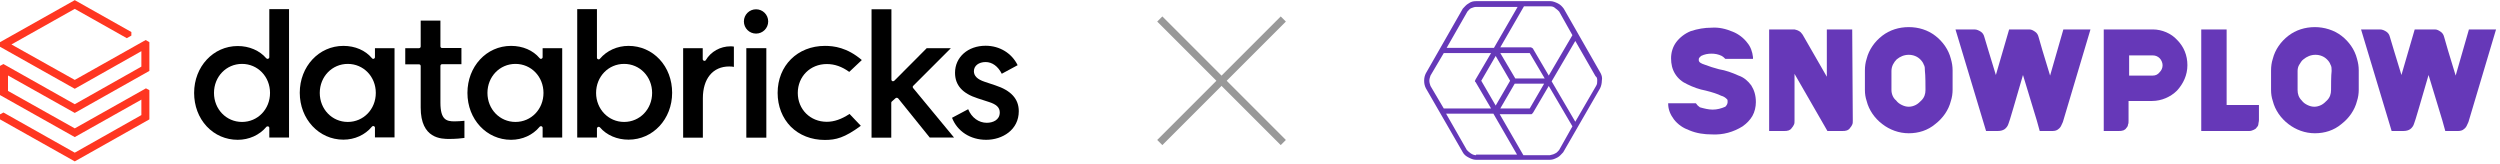
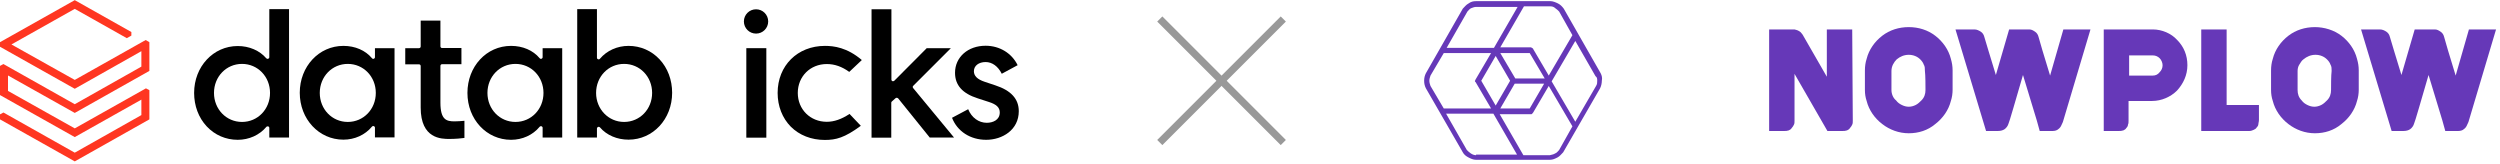
<svg xmlns="http://www.w3.org/2000/svg" width="687" height="45" viewBox="0 0 687 45" fill="none">
  <g clip-path="url(#clip0_11554_1616)">
    <path d="M38.85 18.306L20.544 28.637L0.943 17.599L0 18.109V26.123L20.544 37.672L38.85 27.38V31.622L20.544 41.953L0.943 30.915L0 31.426V32.801L20.544 44.35L41.049 32.801V24.787L40.107 24.277L20.544 35.276L2.2 24.984V20.741L20.544 31.033L41.049 19.484V11.589L40.028 10.999L20.544 21.959L3.143 12.217L20.544 2.436L34.843 10.489L36.1 9.782V8.8L20.544 0.04L0 11.589V12.846L20.544 24.395L38.85 14.063V18.306Z" fill="#FF3621" />
    <path d="M79.427 37.79V2.515H74.006V15.713C74.006 15.91 73.889 16.067 73.692 16.145C73.496 16.224 73.299 16.145 73.181 16.028C71.335 13.867 68.468 12.649 65.325 12.649C58.608 12.649 53.344 18.306 53.344 25.534C53.344 29.069 54.562 32.33 56.801 34.726C59.04 37.122 62.065 38.418 65.325 38.418C68.428 38.418 71.296 37.122 73.181 34.883C73.299 34.726 73.535 34.686 73.692 34.726C73.889 34.804 74.006 34.961 74.006 35.158V37.79H79.427ZM66.504 33.508C62.183 33.508 58.804 30.012 58.804 25.534C58.804 21.056 62.183 17.559 66.504 17.559C70.825 17.559 74.203 21.056 74.203 25.534C74.203 30.012 70.825 33.508 66.504 33.508Z" fill="black" />
    <path d="M108.417 37.75V13.239H103.036V15.713C103.036 15.91 102.918 16.067 102.721 16.145C102.525 16.224 102.329 16.145 102.211 15.988C100.404 13.828 97.576 12.61 94.355 12.61C87.637 12.61 82.374 18.267 82.374 25.494C82.374 32.722 87.637 38.379 94.355 38.379C97.458 38.379 100.325 37.083 102.211 34.804C102.329 34.647 102.564 34.608 102.721 34.647C102.918 34.726 103.036 34.883 103.036 35.079V37.75H108.417ZM95.572 33.508C91.251 33.508 87.873 30.012 87.873 25.534C87.873 21.056 91.251 17.56 95.572 17.56C99.893 17.56 103.271 21.056 103.271 25.534C103.271 30.012 99.893 33.508 95.572 33.508Z" fill="black" />
    <path d="M154.495 37.79V13.239H149.113V15.713C149.113 15.91 148.995 16.067 148.799 16.145C148.603 16.224 148.406 16.145 148.288 15.988C146.481 13.828 143.653 12.61 140.432 12.61C133.676 12.61 128.451 18.267 128.451 25.534C128.451 32.801 133.715 38.418 140.432 38.418C143.535 38.418 146.403 37.122 148.288 34.844C148.406 34.686 148.642 34.647 148.799 34.686C148.995 34.765 149.113 34.922 149.113 35.118V37.79H154.495ZM141.65 33.508C137.329 33.508 133.951 30.012 133.951 25.534C133.951 21.056 137.329 17.56 141.65 17.56C145.971 17.56 149.349 21.056 149.349 25.534C149.349 30.012 145.971 33.508 141.65 33.508Z" fill="black" />
    <path d="M164.355 34.883C164.394 34.883 164.473 34.843 164.512 34.843C164.63 34.843 164.787 34.922 164.865 35.001C166.712 37.161 169.579 38.379 172.722 38.379C179.439 38.379 184.703 32.722 184.703 25.494C184.703 21.959 183.485 18.699 181.246 16.302C179.007 13.906 175.982 12.61 172.722 12.61C169.619 12.61 166.751 13.906 164.865 16.145C164.748 16.302 164.551 16.342 164.355 16.302C164.158 16.224 164.041 16.067 164.041 15.87V2.515H158.62V37.79H164.041V35.315C164.041 35.118 164.158 34.961 164.355 34.883ZM163.805 25.534C163.805 21.056 167.183 17.559 171.504 17.559C175.825 17.559 179.203 21.056 179.203 25.534C179.203 30.012 175.825 33.508 171.504 33.508C167.183 33.508 163.805 29.973 163.805 25.534Z" fill="black" />
-     <path d="M200.376 18.267C200.886 18.267 201.358 18.306 201.672 18.384V12.806C201.476 12.767 201.122 12.728 200.769 12.728C197.94 12.728 195.348 14.181 193.973 16.499C193.855 16.695 193.659 16.774 193.462 16.695C193.266 16.656 193.109 16.459 193.109 16.263V13.238H187.727V37.829H193.148V26.987C193.148 21.605 195.898 18.267 200.376 18.267Z" fill="black" />
    <path d="M210.589 13.238H205.09V37.829H210.589V13.238Z" fill="black" />
    <path d="M207.761 2.554C205.915 2.554 204.422 4.046 204.422 5.893C204.422 7.739 205.915 9.232 207.761 9.232C209.607 9.232 211.1 7.739 211.1 5.893C211.1 4.046 209.607 2.554 207.761 2.554Z" fill="black" />
    <path d="M226.695 12.61C219.153 12.61 213.692 18.031 213.692 25.534C213.692 29.187 214.989 32.447 217.306 34.804C219.663 37.161 222.963 38.458 226.655 38.458C229.719 38.458 232.076 37.868 236.554 34.569L233.451 31.308C231.251 32.762 229.209 33.469 227.205 33.469C222.649 33.469 219.231 30.051 219.231 25.534C219.231 21.016 222.649 17.599 227.205 17.599C229.366 17.599 231.369 18.306 233.373 19.759L236.829 16.499C232.783 13.042 229.13 12.61 226.695 12.61Z" fill="black" />
    <path d="M246.1 26.987C246.178 26.908 246.296 26.869 246.414 26.869H246.453C246.571 26.869 246.689 26.948 246.807 27.026L255.488 37.789H262.166L250.931 24.198C250.774 24.002 250.774 23.727 250.971 23.569L261.302 13.238H254.663L245.746 22.195C245.628 22.312 245.432 22.352 245.236 22.312C245.078 22.234 244.961 22.077 244.961 21.88V2.554H239.5V37.829H244.921V28.244C244.921 28.126 244.961 27.969 245.078 27.89L246.1 26.987Z" fill="black" />
    <path d="M271.005 38.418C275.443 38.418 279.961 35.708 279.961 30.562C279.961 27.183 277.84 24.866 273.519 23.452L270.572 22.47C268.569 21.802 267.626 20.859 267.626 19.563C267.626 18.07 268.962 17.049 270.847 17.049C272.654 17.049 274.265 18.227 275.286 20.27L279.647 17.913C278.036 14.613 274.697 12.571 270.847 12.571C265.976 12.571 262.441 15.713 262.441 19.995C262.441 23.412 264.484 25.691 268.687 27.026L271.712 28.008C273.833 28.676 274.736 29.54 274.736 30.915C274.736 32.997 272.811 33.743 271.162 33.743C268.962 33.743 266.998 32.329 266.055 30.012L261.616 32.368C263.07 36.1 266.644 38.418 271.005 38.418Z" fill="black" />
    <path d="M123.502 38.182C125.23 38.182 126.762 38.025 127.626 37.907V33.194C126.919 33.272 125.662 33.351 124.916 33.351C122.716 33.351 121.027 32.958 121.027 28.205V18.109C121.027 17.834 121.223 17.638 121.498 17.638H126.801V13.199H121.498C121.223 13.199 121.027 13.003 121.027 12.728V5.657H115.606V12.767C115.606 13.042 115.41 13.238 115.135 13.238H111.364V17.677H115.135C115.41 17.677 115.606 17.874 115.606 18.149V29.579C115.606 38.182 121.341 38.182 123.502 38.182Z" fill="black" />
  </g>
  <path d="M318 38.459L319.414 39.873L353.355 5.932L351.941 4.517L318 38.459Z" fill="#999999" />
  <path d="M319.415 4.517L318 5.932L351.942 39.873L353.356 38.459L319.415 4.517Z" fill="#999999" />
  <g clip-path="url(#clip1_11554_1616)">
    <path d="M524.526 7.45C521.831 7.45 519.294 8.243 517.233 9.828C515.172 11.413 513.587 13.633 512.953 16.169C512.636 17.121 512.477 18.23 512.477 19.34V24.73C512.477 25.84 512.636 26.791 512.953 27.742C513.587 30.279 515.172 32.499 517.233 34.084C519.294 35.669 521.831 36.62 524.526 36.62C527.221 36.62 529.757 35.828 531.818 34.084C533.879 32.499 535.465 30.279 536.099 27.742C536.416 26.791 536.574 25.682 536.574 24.73V19.34C536.574 18.23 536.416 17.279 536.099 16.169C535.465 13.633 533.879 11.413 531.818 9.828C529.757 8.243 527.221 7.45 524.526 7.45ZM529.123 24.73C529.123 25.84 528.806 26.791 528.014 27.584C527.538 28.06 527.062 28.535 526.428 28.852C525.794 29.169 525.16 29.328 524.526 29.328C523.892 29.328 523.257 29.169 522.623 28.852C521.989 28.535 521.514 28.218 521.038 27.584C520.245 26.95 519.77 25.84 519.77 24.73V19.499C519.77 18.23 520.404 17.121 521.197 16.328C522.148 15.535 523.257 15.06 524.526 15.06C525.794 15.06 526.904 15.535 527.696 16.328C528.172 16.804 528.489 17.279 528.648 17.755C528.965 18.23 528.965 18.864 528.965 19.499C529.123 20.608 529.123 23.779 529.123 24.73Z" fill="#6638B8" />
    <path d="M636.135 7.45C633.44 7.45 630.903 8.243 628.842 9.828C626.781 11.413 625.196 13.633 624.562 16.169C624.244 17.121 624.086 18.23 624.086 19.34V24.73C624.086 25.84 624.244 26.791 624.562 27.742C625.196 30.279 626.781 32.499 628.842 34.084C630.903 35.669 633.44 36.62 636.135 36.62C638.83 36.62 641.366 35.828 643.427 34.084C645.488 32.499 647.074 30.279 647.708 27.742C648.025 26.791 648.183 25.682 648.183 24.73V19.34C648.183 18.23 648.025 17.279 647.708 16.169C647.074 13.633 645.488 11.413 643.427 9.828C641.366 8.243 638.671 7.45 636.135 7.45ZM640.574 24.73C640.574 25.84 640.257 26.791 639.464 27.584C638.988 28.06 638.513 28.535 637.879 28.852C637.244 29.169 636.61 29.328 635.976 29.328C635.342 29.328 634.708 29.169 634.074 28.852C633.44 28.535 632.964 28.218 632.488 27.584C631.696 26.791 631.379 25.84 631.379 24.73V19.499C631.379 18.864 631.537 18.23 631.854 17.755C632.171 17.279 632.488 16.645 632.964 16.328C633.915 15.535 635.025 15.06 636.293 15.06C637.561 15.06 638.671 15.535 639.464 16.328C639.94 16.804 640.257 17.279 640.415 17.755C640.732 18.23 640.732 18.864 640.732 19.499C640.574 20.608 640.574 23.779 640.574 24.73Z" fill="#6638B8" />
    <path d="M508.989 8.088H502.013V21.088L495.355 9.515C495.038 9.039 494.721 8.722 494.404 8.563C493.928 8.246 493.611 8.246 493.135 8.088H486.16V35.99H490.44C490.757 35.99 491.074 35.99 491.55 35.832C491.867 35.673 492.184 35.515 492.343 35.197C492.66 34.88 492.818 34.563 492.977 34.246C493.135 33.929 493.135 33.612 493.135 33.136V20.295L502.172 35.99H506.452C506.769 35.99 507.086 35.99 507.562 35.832C507.879 35.673 508.196 35.515 508.355 35.197C508.672 34.88 508.83 34.563 508.989 34.246C509.147 33.929 509.147 33.612 509.147 33.136L508.989 8.088Z" fill="#6638B8" />
    <path d="M611.879 29.015V8.088H604.904V35.99H618.221C618.538 35.99 619.013 35.832 619.331 35.673C619.648 35.515 619.965 35.356 620.123 35.039C620.44 34.722 620.599 34.405 620.599 34.088C620.599 33.771 620.757 33.454 620.757 32.978V28.856H611.879V29.015Z" fill="#6638B8" />
    <path d="M591.585 8.088H578.109V35.99H582.39C582.707 35.99 583.024 35.99 583.5 35.832C583.817 35.673 584.134 35.515 584.292 35.197C584.609 34.88 584.768 34.563 584.768 34.246C584.926 33.929 584.926 33.612 584.926 33.136V27.746H591.426C593.963 27.746 596.5 26.637 598.243 24.893C599.987 22.99 601.097 20.612 601.097 17.917C601.097 15.222 600.146 12.844 598.243 10.941C596.658 9.198 594.121 8.088 591.585 8.088ZM591.585 20.771H585.085V15.222H591.585C592.378 15.222 593.012 15.539 593.487 16.015C593.963 16.49 594.28 17.283 594.28 17.917C594.28 18.71 593.963 19.344 593.487 19.82C593.012 20.454 592.378 20.771 591.585 20.771Z" fill="#6638B8" />
    <path d="M549.098 35.99C549.732 35.99 550.366 35.832 550.842 35.515C551.317 35.197 551.793 34.563 551.952 33.929C552.11 33.771 554.012 27.112 555.915 20.612L559.72 33.136L560.512 35.99H564.159C564.634 35.99 565.268 35.832 565.586 35.515C566.061 35.197 566.378 34.722 566.537 34.246C566.695 34.088 566.695 33.771 566.854 33.612C567.012 33.136 574.464 8.088 574.464 8.088H567.012L563.366 20.771C561.781 15.698 560.354 10.783 560.195 10.149C560.037 9.515 559.72 9.039 559.244 8.722C558.769 8.405 558.293 8.088 557.659 8.088H552.11L548.464 20.612C546.878 15.539 545.452 10.624 545.293 10.149C545.134 9.515 544.817 9.039 544.342 8.722C543.866 8.405 543.232 8.088 542.598 8.088H537.366L545.769 35.99H549.098Z" fill="#6638B8" />
    <path d="M660.549 35.99C661.183 35.99 661.817 35.832 662.292 35.515C662.768 35.197 663.244 34.563 663.402 33.929C663.561 33.771 665.463 27.112 667.366 20.612L671.17 33.136L671.963 35.99H675.609C676.085 35.99 676.719 35.832 677.036 35.515C677.512 35.197 677.829 34.722 677.987 34.246C678.146 34.088 678.146 33.771 678.305 33.612C678.463 33.136 685.914 8.088 685.914 8.088H678.463L674.817 20.771C673.231 15.698 671.805 10.783 671.646 10.149C671.488 9.515 671.17 9.039 670.695 8.722C670.219 8.405 669.744 8.088 669.109 8.088H663.561L659.914 20.612C658.329 15.539 656.902 10.624 656.744 10.149C656.585 9.515 656.268 9.039 655.792 8.722C655.317 8.405 654.683 8.088 654.049 8.088H648.817L657.219 35.99H660.549Z" fill="#6638B8" />
-     <path d="M481.245 23.464C480.294 22.196 479.184 21.244 477.757 20.769C476.013 19.976 474.27 19.342 472.367 19.025C471.099 18.708 469.672 18.232 468.404 17.757C467.453 17.44 466.818 17.123 466.818 16.488C466.818 16.33 466.818 16.013 466.977 15.854C467.135 15.696 467.294 15.537 467.453 15.379C468.404 14.903 469.355 14.745 470.306 14.745C471.257 14.745 472.209 14.903 473.16 15.379C473.477 15.537 473.794 15.854 474.111 16.171H481.721V15.696C481.562 14.269 481.087 12.842 480.135 11.732C479.184 10.464 477.757 9.354 476.172 8.72C474.27 7.928 472.367 7.452 470.306 7.61C468.404 7.61 466.501 7.928 464.599 8.562C463.014 9.196 461.587 10.306 460.636 11.574C459.684 12.842 459.209 14.428 459.209 16.013C459.209 17.598 459.526 19.025 460.318 20.293C461.111 21.562 462.221 22.513 463.648 23.147C465.233 23.94 466.977 24.574 468.721 24.891C470.623 25.366 472.05 25.842 473.001 26.318C473.635 26.476 474.111 26.793 474.587 27.269C474.745 27.427 474.745 27.586 474.745 27.903C474.745 28.22 474.745 28.379 474.587 28.696C474.428 29.013 474.27 29.171 474.111 29.33C473.001 29.805 471.892 30.122 470.623 30.122C469.514 30.122 468.245 29.805 467.135 29.488C466.66 29.171 466.343 28.854 466.026 28.379H458.416V28.537C458.416 30.122 459.05 31.549 460.001 32.818C461.111 34.245 462.538 35.196 464.282 35.83C466.184 36.623 468.245 36.94 470.465 36.94C473.477 37.098 476.331 36.305 478.867 34.72C479.977 33.927 480.928 32.976 481.562 31.866C482.196 30.757 482.513 29.33 482.513 28.062C482.513 26.159 482.038 24.732 481.245 23.464Z" fill="#6638B8" />
    <path d="M439.867 20.133L429.721 2.377C429.246 1.743 428.77 1.267 428.136 0.95C427.502 0.633 426.709 0.316 426.075 0.316H418.465H418.307H405.624C404.831 0.316 404.197 0.474 403.563 0.95C402.929 1.267 402.453 1.901 401.977 2.377L391.831 20.133C391.514 20.767 391.355 21.401 391.355 22.194C391.355 22.986 391.514 23.621 391.831 24.255L401.977 41.852C402.294 42.486 402.929 42.962 403.563 43.279C404.197 43.596 404.831 43.913 405.624 43.913H425.916C426.709 43.913 427.343 43.596 427.977 43.279C428.611 42.962 429.087 42.328 429.563 41.852L439.709 24.255C440.026 23.621 440.184 22.828 440.184 22.194C440.343 21.401 440.184 20.767 439.867 20.133ZM428.453 3.17L432.099 9.67L425.599 20.767L421.319 13.474C421.319 13.316 421.16 13.316 421.002 13.157C420.843 13.157 420.843 12.999 420.685 12.999H412.282L418.782 1.743H426.075C426.55 1.743 427.026 1.901 427.343 2.218C427.819 2.535 428.136 2.852 428.453 3.17ZM416.404 21.56L412.282 14.584H420.368L424.489 21.56H416.404ZM414.977 22.194L411.014 29.011L407.051 22.194L411.014 15.377L414.977 22.194ZM416.246 22.986H424.331L420.368 29.804H412.282L416.246 22.986ZM403.246 3.17C403.563 2.852 403.88 2.377 404.355 2.218C404.831 2.06 405.148 1.901 405.624 1.901H417.038L410.538 13.157H397.538L403.246 3.17ZM393.099 20.767L396.746 14.584H409.746L405.465 21.877C405.465 22.035 405.307 22.194 405.307 22.194C405.307 22.352 405.307 22.511 405.465 22.511L409.746 29.804H396.746L393.099 23.621C392.941 23.145 392.782 22.669 392.782 22.194C392.782 21.718 392.941 21.243 393.099 20.767ZM405.624 42.645C405.148 42.645 404.672 42.486 404.197 42.169C403.721 41.852 403.404 41.535 403.087 41.218L397.38 31.23H410.38L416.88 42.486H405.624V42.645ZM428.453 41.218C428.136 41.535 427.819 42.011 427.343 42.169C426.867 42.486 426.392 42.486 425.916 42.645H418.624L412.124 31.389H420.685C420.843 31.389 421.002 31.389 421.002 31.23C421.16 31.23 421.16 31.072 421.319 30.913L425.599 23.621L432.099 34.718L428.453 41.218ZM438.599 23.621L432.892 33.45L426.392 22.352L432.892 11.255L438.441 20.926C438.916 21.243 438.916 21.718 438.916 22.194C438.916 22.669 438.916 23.145 438.599 23.621Z" fill="#6638B8" />
  </g>
  <defs>
    <clipPath id="clip0_11554_1616">
      <rect width="280" height="44.388" fill="white" transform="translate(0 0.001)" />
    </clipPath>
    <clipPath id="clip1_11554_1616">
      <rect width="294.876" height="44.39" fill="white" transform="translate(391.355)" />
    </clipPath>
  </defs>
</svg>